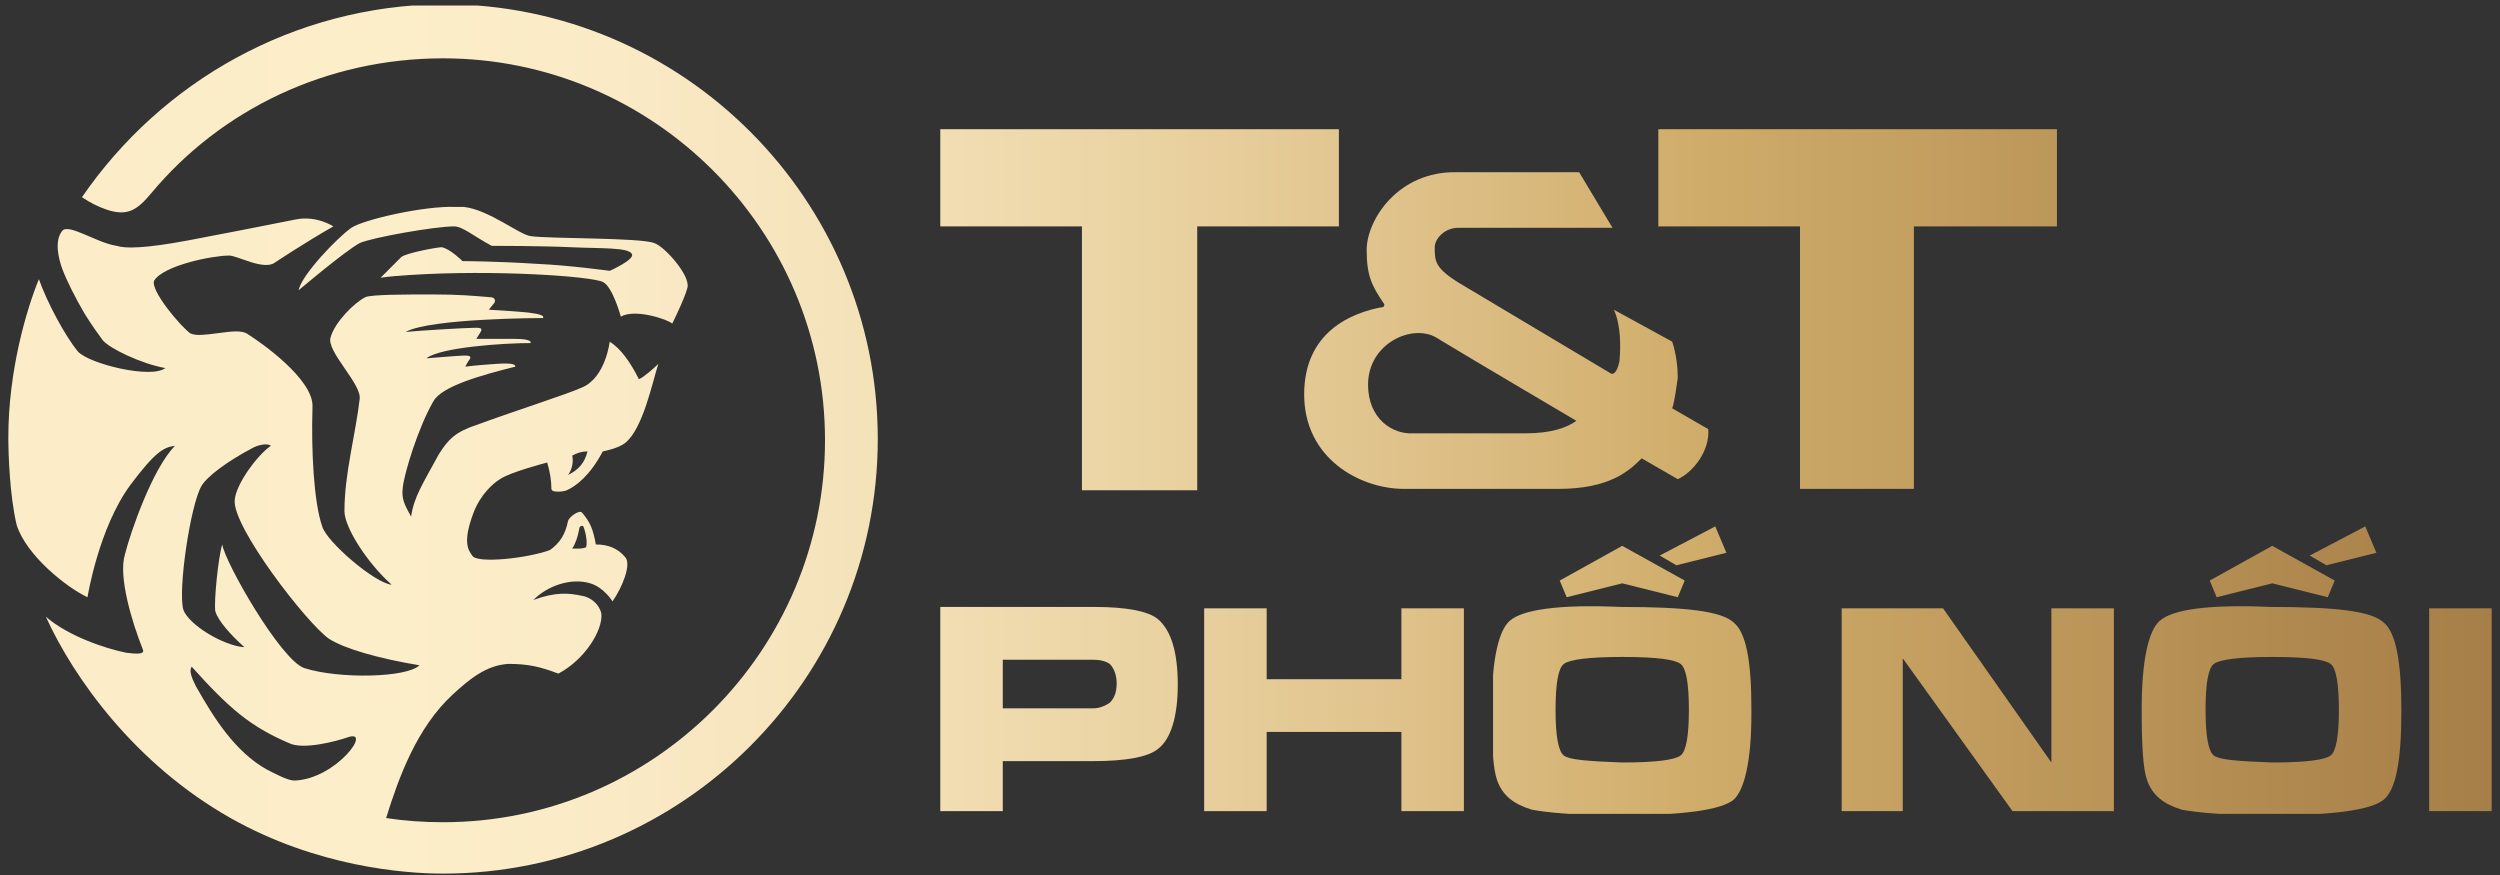
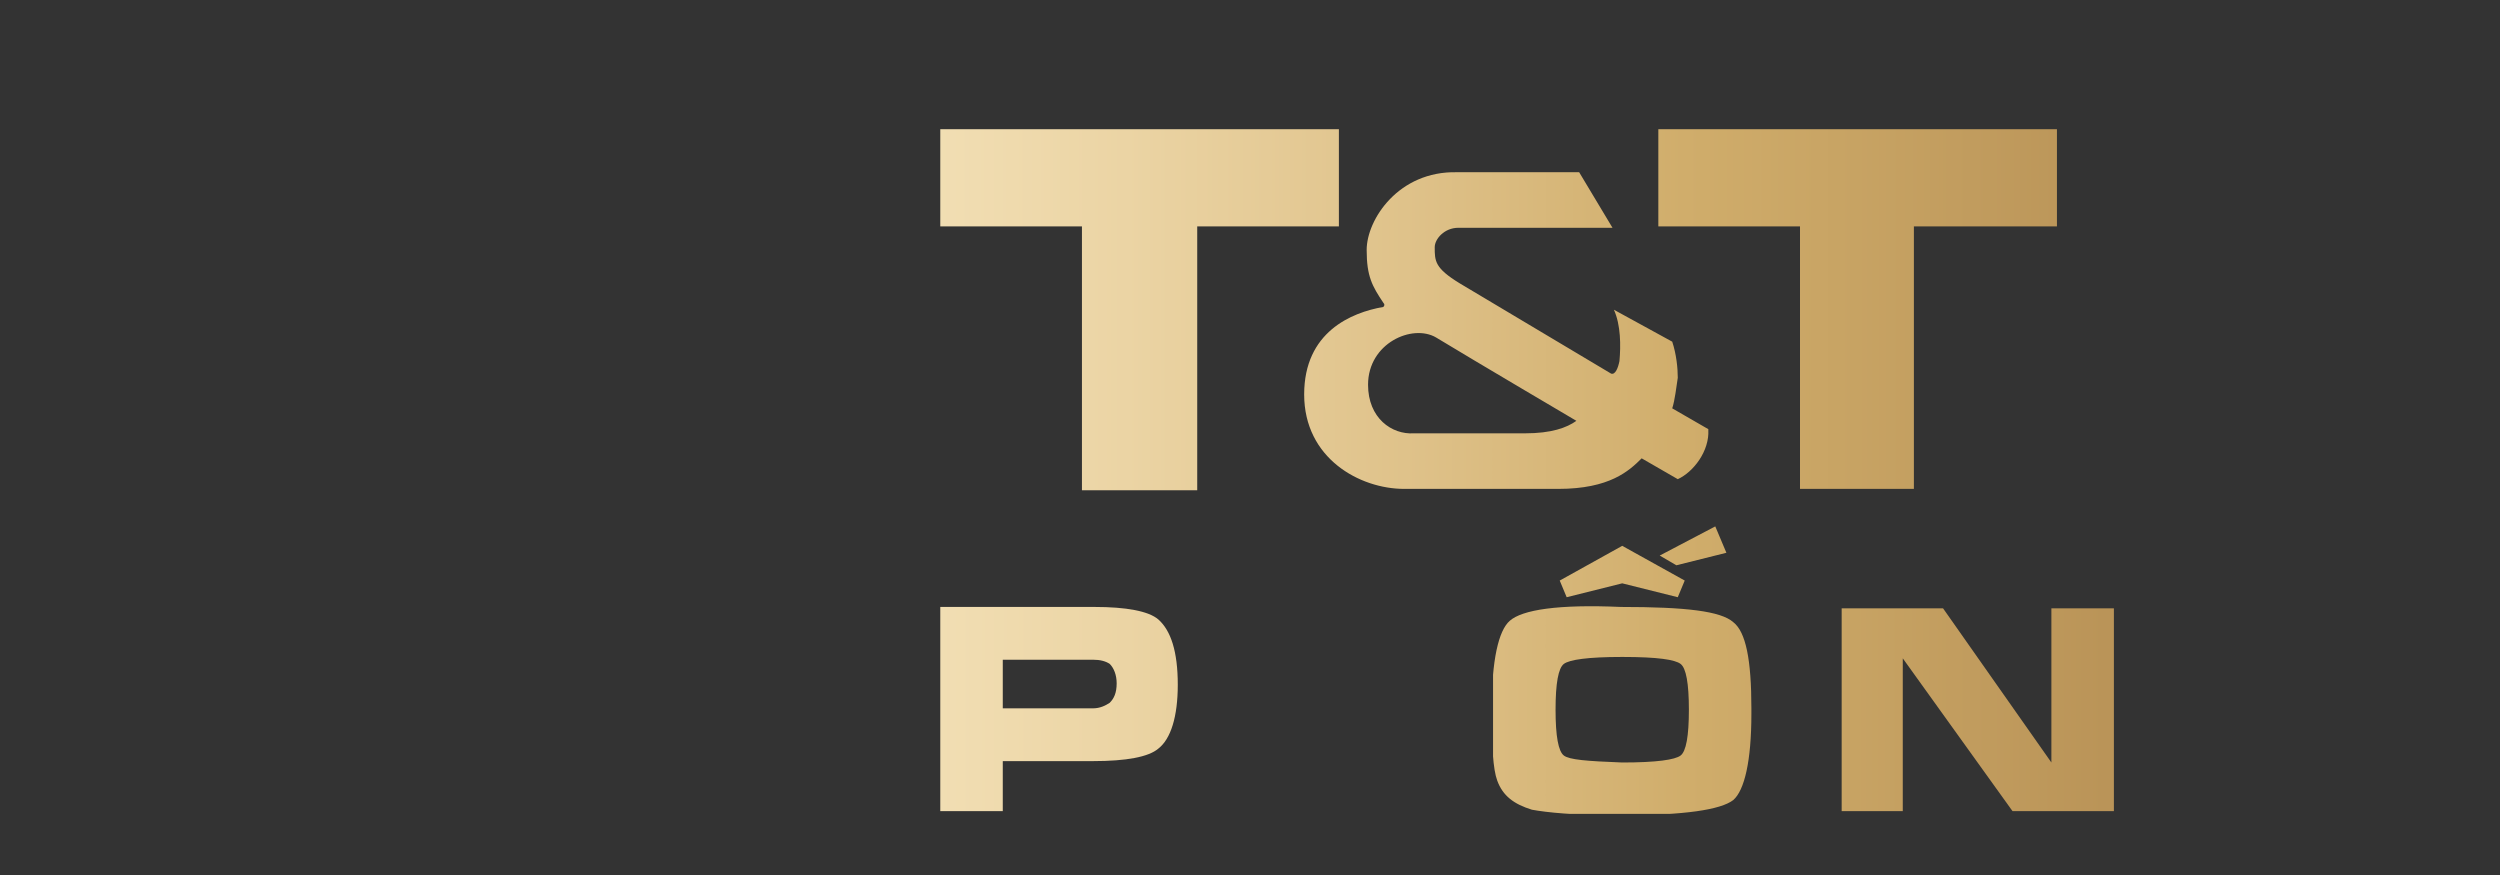
<svg xmlns="http://www.w3.org/2000/svg" xmlns:xlink="http://www.w3.org/1999/xlink" version="1.1" id="Layer_1" x="0px" y="0px" width="180px" height="63px" viewBox="0 0 180 63" style="enable-background:new 0 0 180 63;" xml:space="preserve">
  <rect x="0" y="0" width="180" height="63" fill="#333333" stroke="none" />
  <style type="text/css">
	.st0{clip-path:url(#XMLID_37_);fill:url(#XMLID_38_);}
	.st1{clip-path:url(#XMLID_39_);fill:url(#XMLID_40_);}
	.st2{clip-path:url(#XMLID_41_);fill:url(#XMLID_42_);}
	.st3{clip-path:url(#XMLID_43_);fill:url(#XMLID_45_);}
	.st4{clip-path:url(#XMLID_46_);fill:url(#XMLID_48_);}
	.st5{clip-path:url(#XMLID_49_);fill:url(#XMLID_52_);}
	.st6{clip-path:url(#XMLID_53_);fill:url(#XMLID_54_);}
	.st7{clip-path:url(#XMLID_55_);fill:url(#XMLID_56_);}
	.st8{clip-path:url(#XMLID_59_);fill:url(#XMLID_60_);}
	.st9{clip-path:url(#XMLID_61_);fill:url(#XMLID_62_);}
</style>
  <g id="XMLID_80_">
    <defs>
      <polygon id="XMLID_32_" points="67.7,9.3 67.7,16.3 77.9,16.3 77.9,35.3 86.2,35.3 86.2,16.3 96.4,16.3 96.4,9.3   " />
    </defs>
    <clipPath id="XMLID_37_">
      <use xlink:href="#XMLID_32_" style="overflow:visible;" />
    </clipPath>
    <linearGradient id="XMLID_38_" gradientUnits="userSpaceOnUse" x1="-120.728" y1="105.986" x2="-120.307" y2="105.986" gradientTransform="matrix(-938.42 0 0 -938.42 -113019.344 99481.789)">
      <stop offset="0" style="stop-color:#653915" />
      <stop offset="5.835740e-002" style="stop-color:#74481F" />
      <stop offset="0.283" style="stop-color:#B28B51" />
      <stop offset="0.387" style="stop-color:#D0AD6B" />
      <stop offset="0.438" style="stop-color:#DFC28A" />
      <stop offset="0.489" style="stop-color:#EBD4A4" />
      <stop offset="0.537" style="stop-color:#F4E2B9" />
      <stop offset="0.583" style="stop-color:#FAEAC6" />
      <stop offset="0.623" style="stop-color:#FDEECA" />
      <stop offset="0.713" style="stop-color:#FBEBC7" />
      <stop offset="0.781" style="stop-color:#F6E5BE" />
      <stop offset="0.843" style="stop-color:#F0DBAF" />
      <stop offset="0.899" style="stop-color:#E7CE9B" />
      <stop offset="0.952" style="stop-color:#DCBE84" />
      <stop offset="1" style="stop-color:#D0AD6B" />
    </linearGradient>
    <rect id="XMLID_33_" x="67.7" y="9.3" class="st0" width="28.8" height="26" />
  </g>
  <g id="XMLID_77_">
    <defs>
      <polygon id="XMLID_30_" points="119.4,9.3 119.4,16.3 129.6,16.3 129.6,35.2 137.8,35.2 137.8,16.3 148.1,16.3 148.1,9.3   " />
    </defs>
    <clipPath id="XMLID_39_">
      <use xlink:href="#XMLID_30_" style="overflow:visible;" />
    </clipPath>
    <linearGradient id="XMLID_40_" gradientUnits="userSpaceOnUse" x1="-120.728" y1="105.986" x2="-120.307" y2="105.986" gradientTransform="matrix(-938.42 0 0 -938.42 -113019.344 99481.758)">
      <stop offset="0" style="stop-color:#653915" />
      <stop offset="5.835740e-002" style="stop-color:#74481F" />
      <stop offset="0.283" style="stop-color:#B28B51" />
      <stop offset="0.387" style="stop-color:#D0AD6B" />
      <stop offset="0.438" style="stop-color:#DFC28A" />
      <stop offset="0.489" style="stop-color:#EBD4A4" />
      <stop offset="0.537" style="stop-color:#F4E2B9" />
      <stop offset="0.583" style="stop-color:#FAEAC6" />
      <stop offset="0.623" style="stop-color:#FDEECA" />
      <stop offset="0.713" style="stop-color:#FBEBC7" />
      <stop offset="0.781" style="stop-color:#F6E5BE" />
      <stop offset="0.843" style="stop-color:#F0DBAF" />
      <stop offset="0.899" style="stop-color:#E7CE9B" />
      <stop offset="0.952" style="stop-color:#DCBE84" />
      <stop offset="1" style="stop-color:#D0AD6B" />
    </linearGradient>
    <rect id="XMLID_31_" x="119.4" y="9.3" class="st1" width="28.7" height="25.9" />
  </g>
  <g id="XMLID_72_">
    <defs>
      <path id="XMLID_73_" d="M98.5,27.7c0-3,3.2-4.4,4.9-3.4c2.8,1.7,10.1,6,10.1,6c-0.7,0.5-1.8,0.9-3.7,0.9h-8    C100.2,31.3,98.5,30.1,98.5,27.7 M98.4,18c0,1.9,0.4,2.6,1.2,3.8c0.1,0.1,0.1,0.2,0,0.3c-2.3,0.4-5.7,1.8-5.7,6.3    c0,4.6,4,6.8,7.2,6.8c3.5,0,9.2,0,11.1,0c3.7,0,5.1-1.3,6-2.2l2.6,1.5c1.1-0.5,2.3-2,2.2-3.6l-2.6-1.5c0.2-0.6,0.3-1.6,0.4-2.2    c0-0.7-0.1-1.7-0.4-2.6l-4.2-2.3c0.5,1.1,0.5,2.6,0.4,3.7c-0.1,0.5-0.3,1-0.6,0.9l-10.9-6.5c-1.8-1.1-1.8-1.6-1.8-2.6    c0-0.6,0.7-1.4,1.7-1.4h11.1l-2.4-4l-8.8,0C100.7,12.3,98.4,15.8,98.4,18" />
    </defs>
    <clipPath id="XMLID_41_">
      <use xlink:href="#XMLID_73_" style="overflow:visible;" />
    </clipPath>
    <linearGradient id="XMLID_42_" gradientUnits="userSpaceOnUse" x1="-120.728" y1="105.988" x2="-120.307" y2="105.988" gradientTransform="matrix(-938.42 0 0 -938.42 -113019.344 99485.414)">
      <stop offset="0" style="stop-color:#653915" />
      <stop offset="5.835740e-002" style="stop-color:#74481F" />
      <stop offset="0.283" style="stop-color:#B28B51" />
      <stop offset="0.387" style="stop-color:#D0AD6B" />
      <stop offset="0.438" style="stop-color:#DFC28A" />
      <stop offset="0.489" style="stop-color:#EBD4A4" />
      <stop offset="0.537" style="stop-color:#F4E2B9" />
      <stop offset="0.583" style="stop-color:#FAEAC6" />
      <stop offset="0.623" style="stop-color:#FDEECA" />
      <stop offset="0.713" style="stop-color:#FBEBC7" />
      <stop offset="0.781" style="stop-color:#F6E5BE" />
      <stop offset="0.843" style="stop-color:#F0DBAF" />
      <stop offset="0.899" style="stop-color:#E7CE9B" />
      <stop offset="0.952" style="stop-color:#DCBE84" />
      <stop offset="1" style="stop-color:#D0AD6B" />
    </linearGradient>
    <rect id="XMLID_29_" x="93.8" y="12.3" class="st2" width="29.2" height="22.9" />
  </g>
  <g id="XMLID_67_">
    <defs>
      <path id="XMLID_68_" d="M72.2,47.5h6.5c0.5,0,0.9,0.1,1.2,0.3c0.3,0.3,0.5,0.8,0.5,1.4c0,0.7-0.2,1.1-0.5,1.4    c-0.3,0.2-0.7,0.4-1.2,0.4h-6.5V47.5z M67.7,43.7v14.7h4.5v-3.6h6.5c2.4,0,4-0.3,4.7-0.9c0.9-0.7,1.4-2.3,1.4-4.6    c0-2.4-0.5-3.9-1.4-4.7c-0.7-0.6-2.3-0.9-4.6-0.9H67.7z" />
    </defs>
    <clipPath id="XMLID_43_">
      <use xlink:href="#XMLID_68_" style="overflow:visible;" />
    </clipPath>
    <linearGradient id="XMLID_45_" gradientUnits="userSpaceOnUse" x1="-120.728" y1="106.028" x2="-120.307" y2="106.028" gradientTransform="matrix(-938.42 0 0 -938.42 -113019.344 99550.312)">
      <stop offset="0" style="stop-color:#653915" />
      <stop offset="5.835740e-002" style="stop-color:#74481F" />
      <stop offset="0.283" style="stop-color:#B28B51" />
      <stop offset="0.387" style="stop-color:#D0AD6B" />
      <stop offset="0.438" style="stop-color:#DFC28A" />
      <stop offset="0.489" style="stop-color:#EBD4A4" />
      <stop offset="0.537" style="stop-color:#F4E2B9" />
      <stop offset="0.583" style="stop-color:#FAEAC6" />
      <stop offset="0.623" style="stop-color:#FDEECA" />
      <stop offset="0.713" style="stop-color:#FBEBC7" />
      <stop offset="0.781" style="stop-color:#F6E5BE" />
      <stop offset="0.843" style="stop-color:#F0DBAF" />
      <stop offset="0.899" style="stop-color:#E7CE9B" />
      <stop offset="0.952" style="stop-color:#DCBE84" />
      <stop offset="1" style="stop-color:#D0AD6B" />
    </linearGradient>
    <rect id="XMLID_26_" x="67.7" y="43.7" class="st3" width="17.1" height="14.7" />
  </g>
  <g id="XMLID_64_">
    <defs>
-       <polygon id="XMLID_22_" points="100.9,43.8 100.9,48.9 91.2,48.9 91.2,43.8 86.7,43.8 86.7,58.4 91.2,58.4 91.2,52.7 100.9,52.7     100.9,58.4 105.4,58.4 105.4,43.8   " />
-     </defs>
+       </defs>
    <clipPath id="XMLID_46_">
      <use xlink:href="#XMLID_22_" style="overflow:visible;" />
    </clipPath>
    <linearGradient id="XMLID_48_" gradientUnits="userSpaceOnUse" x1="-120.728" y1="106.029" x2="-120.307" y2="106.029" gradientTransform="matrix(-938.42 0 0 -938.42 -113019.344 99550.383)">
      <stop offset="0" style="stop-color:#653915" />
      <stop offset="5.835740e-002" style="stop-color:#74481F" />
      <stop offset="0.283" style="stop-color:#B28B51" />
      <stop offset="0.387" style="stop-color:#D0AD6B" />
      <stop offset="0.438" style="stop-color:#DFC28A" />
      <stop offset="0.489" style="stop-color:#EBD4A4" />
      <stop offset="0.537" style="stop-color:#F4E2B9" />
      <stop offset="0.583" style="stop-color:#FAEAC6" />
      <stop offset="0.623" style="stop-color:#FDEECA" />
      <stop offset="0.713" style="stop-color:#FBEBC7" />
      <stop offset="0.781" style="stop-color:#F6E5BE" />
      <stop offset="0.843" style="stop-color:#F0DBAF" />
      <stop offset="0.899" style="stop-color:#E7CE9B" />
      <stop offset="0.952" style="stop-color:#DCBE84" />
      <stop offset="1" style="stop-color:#D0AD6B" />
    </linearGradient>
    <rect id="XMLID_23_" x="86.7" y="43.8" class="st4" width="18.7" height="14.6" />
  </g>
  <g id="XMLID_57_">
    <defs>
-       <path id="XMLID_58_" d="M159.4,54.4c-0.4-0.3-0.6-1.4-0.6-3.3c0-1.9,0.2-3,0.6-3.3c0.4-0.3,1.7-0.5,4.2-0.5c2.6,0,3.8,0.2,4.2,0.5    c0.4,0.3,0.6,1.4,0.6,3.3c0,1.9-0.2,3-0.6,3.3c-0.4,0.3-1.7,0.5-4.2,0.5C161,54.8,159.8,54.7,159.4,54.4 M155.5,44.7    c-0.8,0.7-1.3,2.8-1.3,6.4c0,2.6,0.1,4.3,0.4,5.1c0.4,1.1,1.2,1.7,2.5,2.1c1.1,0.2,3,0.4,6.4,0.4c4.6,0,7.2-0.4,8.1-1.1    c0.9-0.7,1.3-2.8,1.3-6.4c0-3.6-0.4-5.7-1.3-6.4c-0.9-0.8-3.4-1.1-8.1-1.1C158.9,43.5,156.4,43.9,155.5,44.7 M159.1,41.8l0.5,1.2    l4-1l4,1l0.5-1.2l-4.5-2.5L159.1,41.8z M170.3,37.9l-4,2.1l1.2,0.7l3.6-0.9L170.3,37.9L170.3,37.9z" />
-     </defs>
+       </defs>
    <clipPath id="XMLID_49_">
      <use xlink:href="#XMLID_58_" style="overflow:visible;" />
    </clipPath>
    <linearGradient id="XMLID_52_" gradientUnits="userSpaceOnUse" x1="-120.728" y1="106.024" x2="-120.307" y2="106.024" gradientTransform="matrix(-938.42 0 0 -938.42 -113019.344 99543.602)">
      <stop offset="0" style="stop-color:#653915" />
      <stop offset="5.835740e-002" style="stop-color:#74481F" />
      <stop offset="0.283" style="stop-color:#B28B51" />
      <stop offset="0.387" style="stop-color:#D0AD6B" />
      <stop offset="0.438" style="stop-color:#DFC28A" />
      <stop offset="0.489" style="stop-color:#EBD4A4" />
      <stop offset="0.537" style="stop-color:#F4E2B9" />
      <stop offset="0.583" style="stop-color:#FAEAC6" />
      <stop offset="0.623" style="stop-color:#FDEECA" />
      <stop offset="0.713" style="stop-color:#FBEBC7" />
      <stop offset="0.781" style="stop-color:#F6E5BE" />
      <stop offset="0.843" style="stop-color:#F0DBAF" />
      <stop offset="0.899" style="stop-color:#E7CE9B" />
      <stop offset="0.952" style="stop-color:#DCBE84" />
      <stop offset="1" style="stop-color:#D0AD6B" />
    </linearGradient>
-     <rect id="XMLID_21_" x="154.2" y="37.9" class="st5" width="18.7" height="20.7" />
  </g>
  <g id="XMLID_50_">
    <defs>
      <path id="XMLID_51_" d="M112.6,54.4c-0.4-0.3-0.6-1.4-0.6-3.3c0-1.9,0.2-3,0.6-3.3c0.4-0.3,1.7-0.5,4.2-0.5c2.6,0,3.8,0.2,4.2,0.5    c0.4,0.3,0.6,1.4,0.6,3.3c0,1.9-0.2,3-0.6,3.3c-0.4,0.3-1.7,0.5-4.2,0.5C114.2,54.8,113,54.7,112.6,54.4 M108.7,44.7    c-0.8,0.7-1.3,2.8-1.3,6.4c0,2.6,0.1,4.3,0.4,5.1c0.4,1.1,1.2,1.7,2.5,2.1c1.1,0.2,3,0.4,6.4,0.4c4.6,0,7.2-0.4,8.1-1.1    c0.8-0.7,1.3-2.8,1.3-6.2v-0.4c0-3.5-0.4-5.5-1.3-6.2c-0.9-0.8-3.4-1.1-8.1-1.1C112.2,43.5,109.6,43.9,108.7,44.7 M112.3,41.8    l0.5,1.2l4-1l4,1l0.5-1.2l-4.5-2.5L112.3,41.8z M123.5,37.9l-4,2.1l1.2,0.7l3.6-0.9L123.5,37.9L123.5,37.9z" />
    </defs>
    <clipPath id="XMLID_53_">
      <use xlink:href="#XMLID_51_" style="overflow:visible;" />
    </clipPath>
    <linearGradient id="XMLID_54_" gradientUnits="userSpaceOnUse" x1="-120.728" y1="106.024" x2="-120.307" y2="106.024" gradientTransform="matrix(-938.42 0 0 -938.42 -113019.344 99543.602)">
      <stop offset="0" style="stop-color:#653915" />
      <stop offset="5.835740e-002" style="stop-color:#74481F" />
      <stop offset="0.283" style="stop-color:#B28B51" />
      <stop offset="0.387" style="stop-color:#D0AD6B" />
      <stop offset="0.438" style="stop-color:#DFC28A" />
      <stop offset="0.489" style="stop-color:#EBD4A4" />
      <stop offset="0.537" style="stop-color:#F4E2B9" />
      <stop offset="0.583" style="stop-color:#FAEAC6" />
      <stop offset="0.623" style="stop-color:#FDEECA" />
      <stop offset="0.713" style="stop-color:#FBEBC7" />
      <stop offset="0.781" style="stop-color:#F6E5BE" />
      <stop offset="0.843" style="stop-color:#F0DBAF" />
      <stop offset="0.899" style="stop-color:#E7CE9B" />
      <stop offset="0.952" style="stop-color:#DCBE84" />
      <stop offset="1" style="stop-color:#D0AD6B" />
    </linearGradient>
    <rect id="XMLID_16_" x="107.5" y="37.9" class="st6" width="18.7" height="20.7" />
  </g>
  <g id="XMLID_47_">
    <defs>
-       <rect id="XMLID_10_" x="174.9" y="43.8" width="4.5" height="14.6" />
-     </defs>
+       </defs>
    <clipPath id="XMLID_55_">
      <use xlink:href="#XMLID_10_" style="overflow:visible;" />
    </clipPath>
    <linearGradient id="XMLID_56_" gradientUnits="userSpaceOnUse" x1="-120.728" y1="106.029" x2="-120.307" y2="106.029" gradientTransform="matrix(-938.42 0 0 -938.42 -113019.344 99550.383)">
      <stop offset="0" style="stop-color:#653915" />
      <stop offset="5.835740e-002" style="stop-color:#74481F" />
      <stop offset="0.283" style="stop-color:#B28B51" />
      <stop offset="0.387" style="stop-color:#D0AD6B" />
      <stop offset="0.438" style="stop-color:#DFC28A" />
      <stop offset="0.489" style="stop-color:#EBD4A4" />
      <stop offset="0.537" style="stop-color:#F4E2B9" />
      <stop offset="0.583" style="stop-color:#FAEAC6" />
      <stop offset="0.623" style="stop-color:#FDEECA" />
      <stop offset="0.713" style="stop-color:#FBEBC7" />
      <stop offset="0.781" style="stop-color:#F6E5BE" />
      <stop offset="0.843" style="stop-color:#F0DBAF" />
      <stop offset="0.899" style="stop-color:#E7CE9B" />
      <stop offset="0.952" style="stop-color:#DCBE84" />
      <stop offset="1" style="stop-color:#D0AD6B" />
    </linearGradient>
    <rect id="XMLID_11_" x="174.9" y="43.8" class="st7" width="4.5" height="14.6" />
  </g>
  <g id="XMLID_44_">
    <defs>
      <polygon id="XMLID_8_" points="147.7,43.8 147.7,54.9 139.9,43.8 132.6,43.8 132.6,58.4 137,58.4 137,47.4 144.9,58.4 152.2,58.4     152.2,43.8   " />
    </defs>
    <clipPath id="XMLID_59_">
      <use xlink:href="#XMLID_8_" style="overflow:visible;" />
    </clipPath>
    <linearGradient id="XMLID_60_" gradientUnits="userSpaceOnUse" x1="-120.728" y1="106.029" x2="-120.307" y2="106.029" gradientTransform="matrix(-938.42 0 0 -938.42 -113019.344 99550.383)">
      <stop offset="0" style="stop-color:#653915" />
      <stop offset="5.835740e-002" style="stop-color:#74481F" />
      <stop offset="0.283" style="stop-color:#B28B51" />
      <stop offset="0.387" style="stop-color:#D0AD6B" />
      <stop offset="0.438" style="stop-color:#DFC28A" />
      <stop offset="0.489" style="stop-color:#EBD4A4" />
      <stop offset="0.537" style="stop-color:#F4E2B9" />
      <stop offset="0.583" style="stop-color:#FAEAC6" />
      <stop offset="0.623" style="stop-color:#FDEECA" />
      <stop offset="0.713" style="stop-color:#FBEBC7" />
      <stop offset="0.781" style="stop-color:#F6E5BE" />
      <stop offset="0.843" style="stop-color:#F0DBAF" />
      <stop offset="0.899" style="stop-color:#E7CE9B" />
      <stop offset="0.952" style="stop-color:#DCBE84" />
      <stop offset="1" style="stop-color:#D0AD6B" />
    </linearGradient>
    <rect id="XMLID_9_" x="132.6" y="43.8" class="st8" width="19.7" height="14.6" />
  </g>
  <g id="XMLID_35_">
    <defs>
-       <path id="XMLID_36_" d="M25.3,16.4c-1,0.7-3.6,3.4-3.8,4.5c0,0,3.3-2.8,4.4-3.4c0.9-0.4,5.4-1.2,6.8-1.2c0.6,0,1.4,0.7,2.7,1.4    c0,0,3.6,0,5.7,0.1c2.2,0.1,4.2,0,4.4,0.5c0.2,0.4-1.6,1.2-1.6,1.2S41,19.1,38.7,19c-3.1-0.2-5.4-0.2-5.4-0.2s-0.9-0.9-1.5-1    c-0.3,0-2.5,0.4-2.9,0.7c-0.4,0.4-1.5,1.5-1.5,1.5s0.5-0.1,2.1-0.2c6.2-0.4,13.1,0.1,13.9,0.5c0.7,0.3,1.3,2.5,1.3,2.5    c1-0.6,3.4,0.2,3.7,0.5c0,0,0.9-1.8,1.1-2.6c0.2-0.9-1.7-3-2.4-3.2c-1-0.4-7.6-0.3-8.9-0.5c-0.8-0.1-3-1.9-4.8-2.1    c-0.2,0-0.4,0-0.6,0C30.6,14.8,26.2,15.8,25.3,16.4 M19.2,55.4c-2.3-1.3-3.8-3.7-5.1-6c-0.3-0.6-0.5-1.1-0.3-1.4    c2.7,3,4.2,4.3,7,5.5c1,0.5,3.3-0.1,4.2-0.4c1.9-0.7-0.8,3-3.8,3.1C20.7,56.2,19.8,55.7,19.2,55.4 M41.2,39.5    c0.2-0.3,0.4-0.8,0.5-1.4c0-0.2,0.2-0.3,0.3-0.2c0.2,0.5,0.3,1.2,0.2,1.5c-0.2,0.1-0.5,0.1-0.7,0.1C41.3,39.5,41.2,39.5,41.2,39.5     M40.9,34.2c0.3-0.4,0.4-1,0.3-1.4c0.4-0.2,0.7-0.3,1.1-0.3C42.1,33.3,41.7,33.8,40.9,34.2C41,34.3,41,34.3,40.9,34.2    C40.9,34.3,40.9,34.2,40.9,34.2 M13.2,43.9c-0.4-1.4,0.5-7.5,1.3-8.9c0.4-0.7,1.9-1.8,3.6-2.7c0.5-0.3,1.2-0.4,1.4-0.2    c-0.9,0.6-2.5,2.7-2.6,3.9c-0.2,1.9,5.2,8.9,6.8,10c1.1,0.7,3.5,1.4,6.5,1.9c-0.9,0.9-5.8,1-8.3,0.2c-1.7-0.6-5.7-7.6-5.9-8.9    c-0.3,1-0.6,4.1-0.5,4.8c0.2,0.7,1.1,1.7,2.1,2.6C16.1,46.5,13.6,45,13.2,43.9 M5.9,14.2c0.6,0.4,1.2,0.7,1.8,0.9    c1.5,0.5,2.2,0,3.2-1.2c5-6,12.6-9.7,21-9.7c15.1,0,27.5,12.3,27.5,27.5c0,15.1-12.3,27.5-27.5,27.5c-1.4,0-2.8-0.1-4.1-0.3    c0.9-2.9,2.2-6.5,4.8-8.9c1.2-1.1,2.4-2.1,4-2.2c1.4,0,2.3,0.2,3.6,0.7c1.9-1,3.2-3.1,3.1-4.3c-0.1-0.6-0.7-1.2-1.4-1.3    c-0.9-0.2-1.9-0.3-3.5,0.3c1.1-1.1,2.8-1.6,4.1-1.2c1,0.3,1.6,1.3,1.6,1.3c0.7-1,1.4-2.7,0.9-3.2c-0.5-0.6-1.2-0.9-2.1-0.9    c-0.2-1.1-0.4-1.6-1-2.3c-0.2-0.2-0.9,0.3-1,0.6c-0.2,1-0.6,1.6-1.3,2.1c-1.6,0.6-5.3,1-5.6,0.4c-0.3-0.4-0.7-1,0.1-3.1    c0.5-1.3,1.4-2.1,1.9-2.4c0.7-0.5,3.4-1.2,3.4-1.2c0.2,0.7,0.3,1.3,0.3,1.9c0,0.3,0.9,0.2,1.1,0.1c0.7-0.3,1.7-1.1,2.6-2.8    c0,0,1.1-0.2,1.6-0.6c1.3-1,2-4.5,2.4-5.7c-0.3,0.3-1.1,1-1.4,1.1c-0.6-1.2-1.3-2.2-2.1-2.7c0,0-0.3,2.6-2,3.3    c-1.1,0.5-4.6,1.6-7.6,2.7c-1.5,0.5-2,1-2.7,2.1c-1.2,2.2-1.8,3.1-2,4.5c-0.5-0.9-0.7-1.3-0.6-2.1c0.1-1,1.1-4.3,2.2-6.2    c0.6-1.1,3.5-1.9,5.9-2.5c0-0.1,0-0.3-1.4-0.2c-1.5,0.1-2.2,0.2-2.2,0.2s0.2-0.4,0.3-0.5c0.2-0.3-0.1-0.3-0.4-0.3    c-0.3,0-2.7,0.2-2.7,0.2c1-0.8,5.6-1.1,7.5-1.1c0,0,0.2-0.3-1.1-0.3c-1.3,0-2.1,0-2.8,0c0.1-0.2,0.2-0.3,0.3-0.5    c0.2-0.3-0.1-0.3-0.4-0.3c-0.6,0-4,0.2-5,0.3c1.8-1,9.9-1,9.9-1c0.1-0.2-0.3-0.3-1.1-0.4c-1-0.1-2.8-0.2-2.8-0.2    c0,0,0.3-0.4,0.4-0.5c0.1-0.2,0-0.4-0.3-0.4c-1.2-0.1-2.2-0.2-4.2-0.2c-1.8,0-4.4,0-4.8,0.2c-0.8,0.4-2.2,1.8-2.5,2.9    c-0.3,1,2.2,3.3,2.1,4.4c-0.3,2.6-1.1,5.4-1.1,8.1c0,1.2,1.7,3.8,3.4,5.3C27,42,23.5,39,23.2,37.9c-0.6-1.7-0.8-5.4-0.7-8.6    c0.1-2-3.8-4.7-4.6-5.2c-0.5-0.4-1.4-0.2-2.3-0.1c-0.8,0.1-1.5,0.2-1.9,0c-0.7-0.5-2.9-3.1-2.6-3.8c0.7-1.1,4.2-1.8,5.4-1.8    c0.6,0,2.5,1.1,3.3,0.5c0,0,2.1-1.4,4.2-2.6c0,0-1.2-0.8-2.7-0.5c-2.5,0.5-5.6,1.1-7.7,1.5c-3.2,0.6-4.6,0.6-5.2,0.4    C7,17.5,5,16.1,4.5,16.6c-0.6,0.7-0.3,2,0,2.8c0.3,0.8,0.9,2,1.6,3.2c0.5,0.8,1,1.5,1.3,1.9c0.5,0.6,2.8,1.7,4.5,2    c-1,0.8-5.5-0.3-6.3-1.2c-0.9-1.1-2.2-3.5-2.8-5.2c-0.9,2.2-2.2,6.6-2.2,11.4c0,1.2,0.1,4.2,0.6,6.3v0c0.7,2.2,3.6,4.5,5.1,5.2    c0,0,0.8-5,3.1-8.1c1.8-2.4,2.4-2.7,3.2-2.8c-1.6,1.6-3.2,6.2-3.6,7.8c-0.5,1.6,0.5,4.9,1.3,6.9c0.1,0.3-0.4,0.3-1.2,0.2    c-1.5-0.3-4.2-1.2-5.8-2.6C5.3,48.8,9.7,55,16.6,58.9c6.2,3.5,12.5,4,15.3,4c17.2,0,31.3-14,31.3-31.3c0-17.2-14-31.3-31.3-31.3    C21.1,0.4,11.6,5.9,5.9,14.2" />
-     </defs>
+       </defs>
    <clipPath id="XMLID_61_">
      <use xlink:href="#XMLID_36_" style="overflow:visible;" />
    </clipPath>
    <linearGradient id="XMLID_62_" gradientUnits="userSpaceOnUse" x1="-120.728" y1="106" x2="-120.307" y2="106" gradientTransform="matrix(-938.42 0 0 -938.42 -113019.344 99504.07)">
      <stop offset="0" style="stop-color:#653915" />
      <stop offset="5.835740e-002" style="stop-color:#74481F" />
      <stop offset="0.283" style="stop-color:#B28B51" />
      <stop offset="0.387" style="stop-color:#D0AD6B" />
      <stop offset="0.438" style="stop-color:#DFC28A" />
      <stop offset="0.489" style="stop-color:#EBD4A4" />
      <stop offset="0.537" style="stop-color:#F4E2B9" />
      <stop offset="0.583" style="stop-color:#FAEAC6" />
      <stop offset="0.623" style="stop-color:#FDEECA" />
      <stop offset="0.713" style="stop-color:#FBEBC7" />
      <stop offset="0.781" style="stop-color:#F6E5BE" />
      <stop offset="0.843" style="stop-color:#F0DBAF" />
      <stop offset="0.899" style="stop-color:#E7CE9B" />
      <stop offset="0.952" style="stop-color:#DCBE84" />
      <stop offset="1" style="stop-color:#D0AD6B" />
    </linearGradient>
    <rect id="XMLID_7_" x="0.6" y="0.4" class="st9" width="62.6" height="62.5" />
  </g>
</svg>